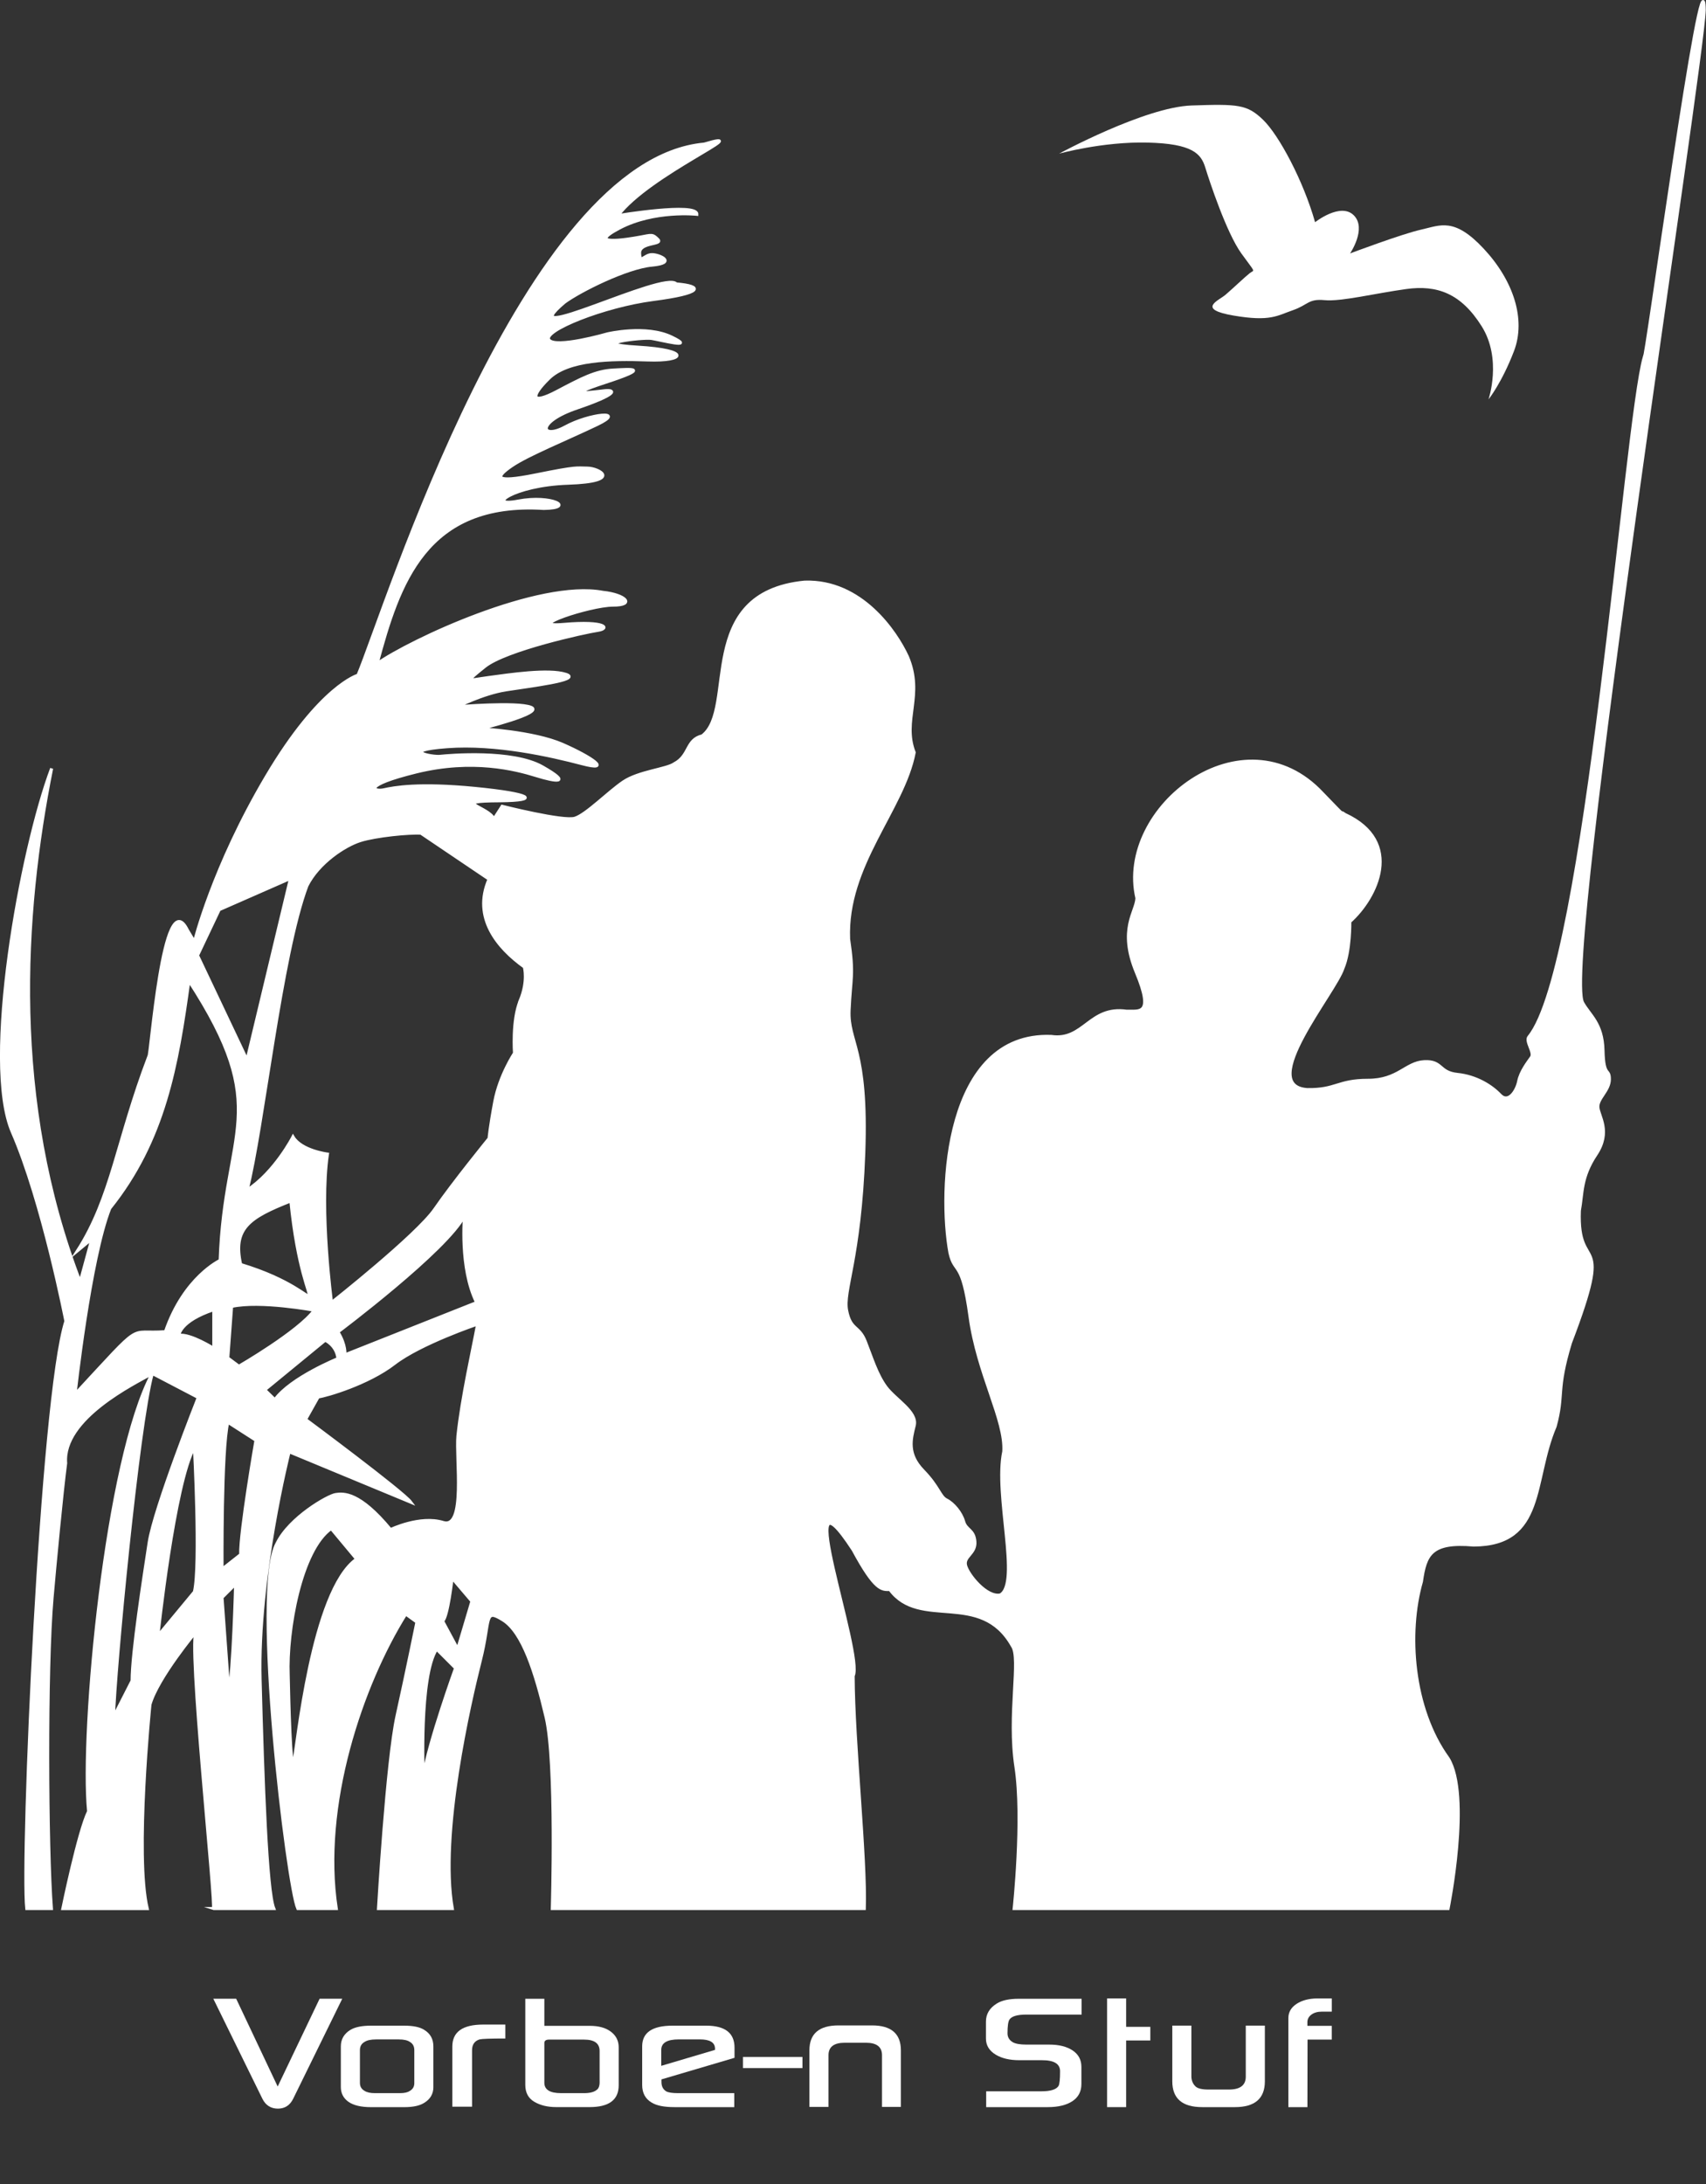
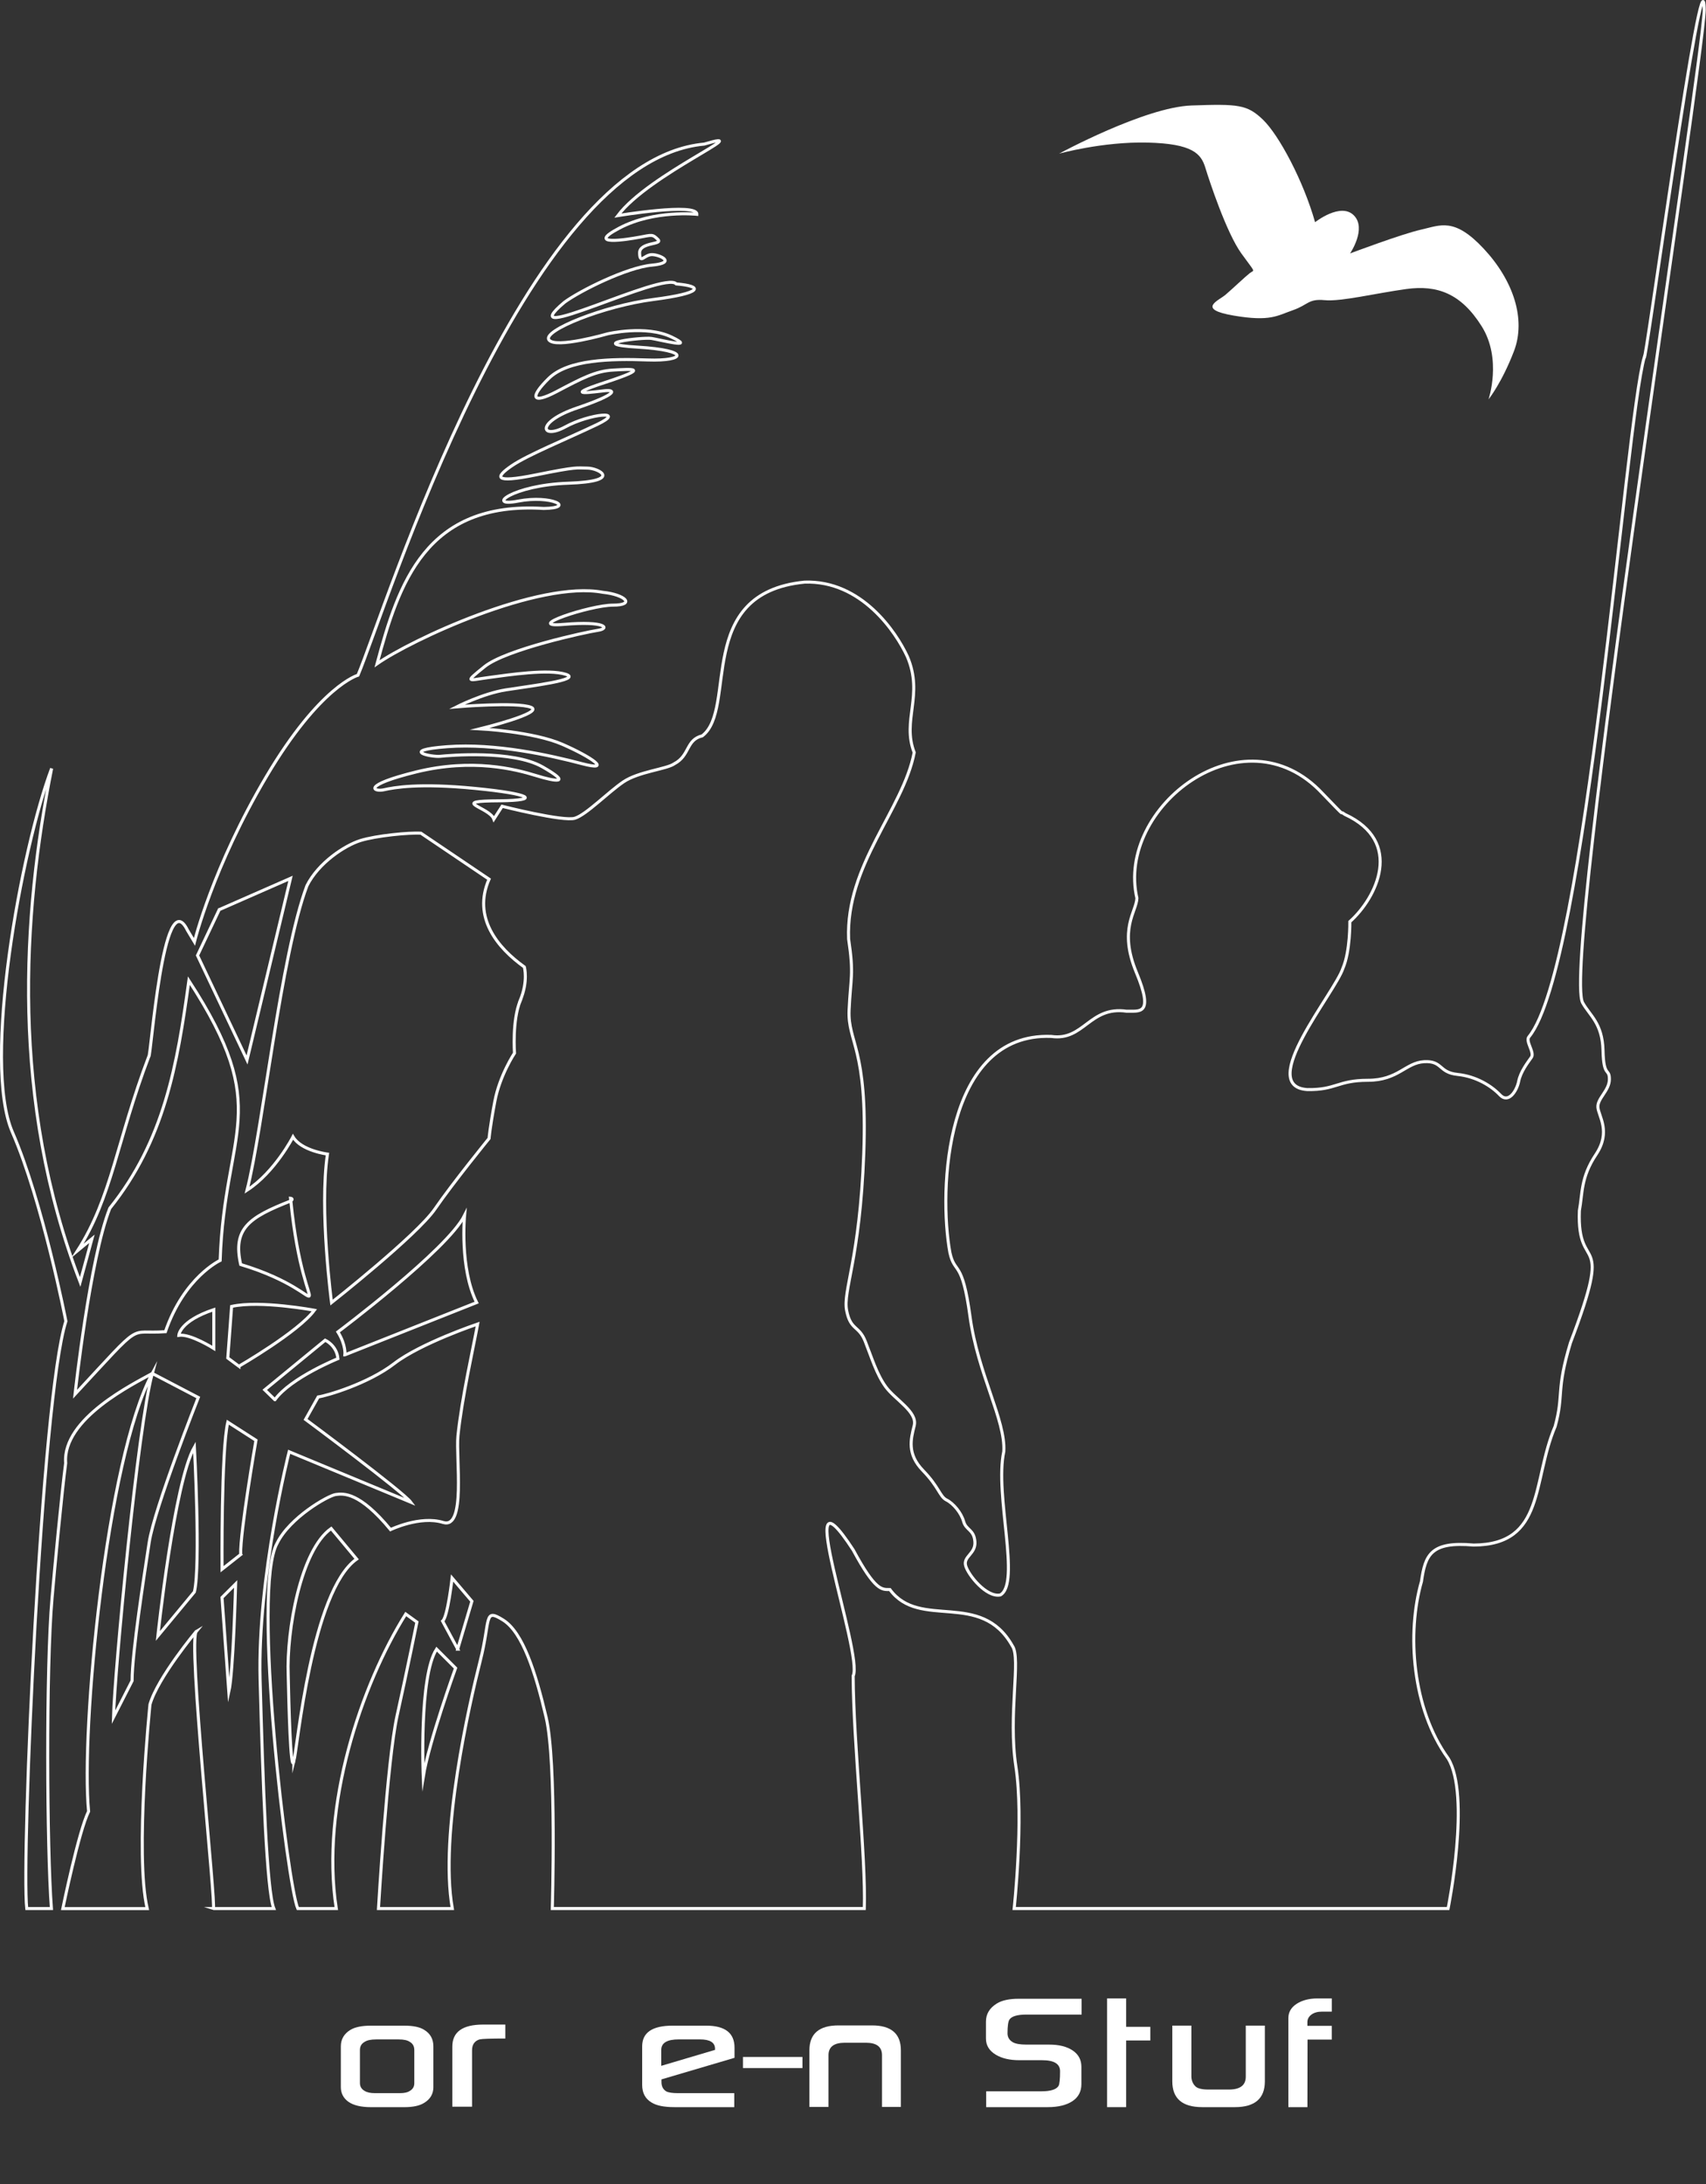
<svg xmlns="http://www.w3.org/2000/svg" width="564" height="722" viewBox="0 0 564 722" fill="none">
  <rect x="0" y="0" width="564" height="722" fill="#333333" stroke="none" />
  <g clip-path="url(#clip0_325_321)">
-     <path d="M113.15 660.68L96.92 693.75C95.85 695.92 94.16 697.01 91.87 697.01C89.58 697.01 87.82 695.92 86.75 693.75L70.52 660.68H78.08L91.8 689.7L105.66 660.68H113.15Z" fill="white" />
    <path d="M143.28 689.85C143.28 692.14 142.25 693.9 140.2 695.12C138.74 696.05 136.55 696.52 133.61 696.52H122.68C119.34 696.52 116.83 695.92 115.17 694.73C113.51 693.54 112.68 691.91 112.68 689.86V676.43C112.68 674.09 113.73 672.27 115.83 670.98C117.36 670.05 119.64 669.58 122.67 669.58H133.6C136.63 669.58 138.85 670.05 140.26 670.98C142.27 672.2 143.27 674.01 143.27 676.43V689.86L143.28 689.85ZM136.97 688.6V677.67C136.97 676.43 136.48 675.52 135.5 674.95C134.71 674.4 133.49 674.13 131.85 674.13H124.36C122.64 674.13 121.36 674.4 120.53 674.95C119.5 675.52 118.99 676.43 118.99 677.67V688.52C118.99 689.69 119.5 690.56 120.53 691.14C121.32 691.64 122.44 691.89 123.9 691.89H132.28C133.69 691.89 134.76 691.64 135.5 691.14C136.48 690.57 136.97 689.72 136.97 688.6Z" fill="white" />
    <path d="M167.06 673.83C162.19 673.83 159.36 673.93 158.57 674.12C156.9 674.62 156.06 675.83 156.06 677.74V696.37H149.54V676.49C149.54 671.64 152.94 669.22 159.75 669.22H167.06V673.84V673.83Z" fill="white" />
-     <path d="M179.96 660.72V669.64H195.01C197.95 669.64 200.27 670.29 201.98 671.59C203.69 672.89 204.54 674.61 204.54 676.73V689.3C204.54 694.1 201.34 696.5 194.94 696.5H183.87C181.03 696.5 178.62 695.92 176.63 694.74C174.65 693.57 173.66 691.71 173.66 689.15V660.7H179.97L179.96 660.72ZM198.23 688.2V677.95C198.23 675.44 196.52 674.19 193.11 674.19H181.5C180.47 674.19 179.96 674.57 179.96 675.34V688.45C179.96 690.74 181.8 691.89 185.48 691.89H193.11C195.02 691.89 196.41 691.53 197.27 690.81C197.91 690.38 198.24 689.51 198.24 688.19L198.23 688.2Z" fill="white" />
    <path d="M242.83 680.21L218.68 687.34V688.24C218.68 689.65 219.22 690.68 220.29 691.32C221.03 691.7 222.31 691.89 224.12 691.89H242.75V696.51H222.94C219.52 696.51 217 696 215.38 694.97C213.33 693.75 212.3 691.82 212.3 689.17V676.42C212.3 671.86 215.65 669.58 222.37 669.58H233.44C239.7 669.58 242.83 672 242.83 676.85V680.22V680.21ZM236.38 677.59V677.2C236.38 675.15 234.71 674.12 231.36 674.12H224.41C220.54 674.12 218.61 675.28 218.61 677.59V682.86L236.38 677.59Z" fill="white" />
    <path d="M265.29 683.61H245.62V679.92H265.29V683.61Z" fill="white" />
    <path d="M291.59 696.44V679.35C291.59 676.6 289.82 675.23 286.29 675.23H279.27C275.69 675.23 273.9 676.6 273.9 679.35V696.44H267.59V677.74C267.59 672.25 270.79 669.5 277.19 669.5H288.3C294.65 669.5 297.83 672.25 297.83 677.74V696.44H291.6H291.59Z" fill="white" />
    <path d="M357.58 665.92H339.31C336.32 665.92 334.46 666.47 333.72 667.57C333.29 668.24 333.08 669.75 333.08 672.12C333.08 673.36 333.64 674.33 334.76 675.02C335.69 675.57 337.21 675.84 339.31 675.84H346.87C350.09 675.84 352.67 676.48 354.61 677.77C356.54 679.06 357.51 680.87 357.51 683.22V688.88C357.51 691.34 356.52 693.23 354.54 694.54C352.56 695.85 349.85 696.51 346.41 696.51H326.03V691.28H344.3C347.33 691.28 349.22 690.68 349.96 689.49C350.29 688.87 350.46 687.26 350.46 684.65C350.46 682.21 348.48 681 344.51 681H336.95C333.82 681 331.25 680.4 329.25 679.21C327.05 677.9 325.95 676.11 325.95 673.84V668.25C325.95 665.74 327.14 663.75 329.53 662.27C331.2 661.22 333.63 660.69 336.8 660.69H357.58V665.92Z" fill="white" />
    <path d="M380.29 674.48H372.3V696.51H366V660.58H372.3V669.97H380.29V674.48Z" fill="white" />
    <path d="M393.87 669.57V686.3C393.87 687.68 394.34 688.82 395.27 689.7C396.01 690.37 397.43 690.7 399.53 690.7H406.26C409.99 690.7 411.85 689.28 411.85 686.44V669.57H418.16V687.98C418.16 693.66 414.86 696.51 408.27 696.51H397.45C390.86 696.51 387.56 693.67 387.56 687.98V669.57H393.86H393.87Z" fill="white" />
    <path d="M440.3 674.19H432.27L432.23 696.51H425.93V667.1C425.93 665.12 426.85 663.54 428.69 662.35C430.53 661.17 432.83 660.58 435.6 660.58H440.29V664.95H436.99C435.58 664.95 434.43 665.28 433.55 665.93C432.67 666.59 432.22 667.42 432.22 668.42V669.64H440.28V674.19H440.3Z" fill="white" />
-     <path d="M563.42 3.29C563.22 -21.22 543.56 124.01 543.6 118.01C537.27 140.29 524.53 319.51 505.48 342.7C504.18 344.16 507.42 347.88 506.28 349.49C505.15 351.11 502.72 354.18 502.07 357.42C501.42 360.66 498.67 364.86 495.92 361.95C493.17 359.04 488.15 355.8 481.84 355.15C475.53 354.5 476.99 350.62 470.84 350.94C464.69 351.26 462.26 357.09 452.23 357.09C442.2 357.09 441.71 360.33 432.17 360.16C415.22 359.02 441.4 328.08 443.98 320.03C446.41 314.37 446.25 304.66 446.25 304.66C455.18 296.69 464.15 278.2 444.63 269.22C442.04 267.28 446.41 271.81 437.19 262.26C411.1 234.28 368.9 266.84 375.86 296.89C375.7 301.42 369.71 307.08 375.7 321.48C381.69 335.88 376.51 334.1 372.46 334.26C360.17 332.48 358.35 344.17 347.54 342.59C312.36 341.23 310.26 393.53 314.05 414.11C315.67 421.39 318.09 416.05 320.68 435.14C323.27 454.23 332.49 469.44 331.85 479.8C328.77 494.11 337.52 523.31 330.72 527.21C326.19 528.18 320.04 520.58 319.23 517.5C318.42 514.43 322.63 513.62 322.3 509.57C321.98 505.52 319.39 505.85 318.58 502.94C317.77 500.03 315.18 496.95 312.92 495.82C310.65 494.69 310.49 491.61 305.15 486.11C299.81 480.61 301.1 475.75 302.24 471.22C303.38 466.69 295.93 462.64 292.85 458.44C289.78 454.23 288.16 448.73 286.05 443.39C283.95 438.05 281.2 439.83 279.9 433.2C278.61 426.57 284.27 416.37 285.56 381.26C286.85 346.15 280.22 344.69 280.71 333.85C281.2 323.01 282.33 322.36 280.55 310.39C279.55 285.93 298.6 267.65 302.23 248.74C298.09 238.11 305.42 229.76 299.97 217.02C296.25 208.93 284.76 191.78 265.99 192.42C229.38 196.05 243.88 234.31 232.17 243.23C226.74 244.54 228.13 249.72 222.94 252.45C220.51 254.23 211.13 255.04 206.11 258.44C201.09 261.84 193.87 269.25 190.08 270.46C186.29 271.67 166 266.52 166 266.52L163.27 270.76C161.85 266.72 147.91 264.76 165.39 264.7C178.87 264.55 175.69 262.43 157.06 260.61C138.43 258.79 130.26 260.31 126.92 261.06C123.59 261.82 119.2 259.7 137.67 255.15C156.15 250.61 170.38 254.24 177.2 256.36C184.02 258.48 189.16 259.09 179.32 253.48C169.48 247.87 148.43 249.69 145.55 250C142.67 250.31 131.77 248.03 147.82 246.82C163.87 245.61 182.05 249.7 192.34 252.42C202.64 255.15 195.67 250.3 185.98 246.06C176.29 241.82 158.72 240.91 158.72 240.91C158.72 240.91 180.22 235.61 175.53 233.79C170.84 231.97 151 233.64 151 233.64C151 233.64 159.63 229.25 167.2 228.04C174.77 226.83 192.79 224.71 187.04 222.89C181.29 221.07 168.41 223.04 161.6 223.95C154.79 224.86 153.27 225.92 160.24 220.32C167.21 214.72 193.56 208.96 197.65 208.36C201.74 207.75 200.38 205.18 186.44 206.39C172.5 207.6 195.07 200.03 202.64 200.03C210.21 200.03 206.73 196.55 199.31 195.79C178.11 191.79 135.79 211.59 124.65 219.41C131.77 192.96 140.65 165.63 179.78 168.07C190.53 167.92 182.35 163.52 171.3 165.64C160.25 167.76 169.48 160.34 187.81 159.73C206.13 159.12 197.96 154.73 194.17 154.73C190.38 154.73 191.29 154.12 177.06 157C162.82 159.88 163.88 157.61 169.18 153.97C174.48 150.34 187.2 145.19 197.35 140.34C207.5 135.49 194.93 136.71 186.9 141.1C178.87 145.49 176.91 139.59 190.69 134.89C204.47 130.19 203.41 128.83 200.08 129.14C196.75 129.44 184.78 131.41 200.08 126.41C215.38 121.41 208.71 122.02 202.81 122.32C196.9 122.62 192.36 125.05 184.03 129.44C175.7 133.83 175.1 131.26 181.46 125.05C187.82 118.84 201.75 118.54 214.17 118.99C226.59 119.44 228.56 115.81 210.84 114.75C193.12 113.69 212.51 111.42 215.38 111.87C218.25 112.32 230.52 115.5 222.04 111.42C213.56 107.33 200.84 110.36 200.84 110.36C200.84 110.36 183.58 115.36 181.46 112.33C179.34 109.3 199.63 101.12 215.99 99C232.35 96.88 232.65 94.61 223.56 93.85C219.79 89.34 168 115.59 186.61 99.91C191.76 96.12 207.21 88.4 215.54 87.64C223.87 86.88 218.11 84.16 215.54 84.16C212.97 84.16 211.6 87.49 211.45 83.71C211.3 79.92 219.32 80.98 217.51 79.17C215.69 77.35 215.54 77.66 211.45 78.41C207.36 79.17 193.28 81.44 204.79 75.38C216.3 69.32 230.38 70.84 230.38 70.84C230.53 66.9 204.26 71.27 204.26 71.27C214.6 57.48 251.04 42.22 232.82 47.63C173.17 53.05 127.57 201.29 118.35 223.19C118.35 223.19 105.88 226.64 88.11 256.62C70.34 286.6 64.28 311.33 64.28 311.33L61.96 307.46C53.93 291.15 49.84 350.15 49.2 349.2C38.62 377.03 37.03 395.62 25.65 413.41L30.39 409.49L26.5 423.76C3.54 364.13 7.37 302.45 17.07 254.02C7.05 280.54 -5.92 351.27 4.1 374.25C14.12 397.24 21.78 436.72 21.78 436.72C13.62 462.15 7.05 614.46 8.84 630.87H17C15.5 611.09 15.17 551.53 17.21 528.21C18.03 518.6 20.48 492.84 21.71 483.64C20.56 468.87 44.44 457.31 50.34 453.99L65.55 461.94C65.55 461.94 51.04 498.54 49.32 509.85C47.6 521.16 43.67 546.24 43.67 555.58L37.52 567.63C37.89 552.55 45.55 471.55 50.34 454C35.1 482.34 26.72 572.19 29.29 598.75C26.03 605.27 20.77 630.88 20.77 630.88H48.67C44.5 613.37 49.58 563.41 49.58 563.41C52.12 554.53 64.98 539.13 64.98 539.13C61.87 540.82 71.65 631.25 70.51 630.87H90.52C88.16 624.96 86.9 589.31 85.99 555.25C85.08 521.19 95.59 479.88 95.59 479.88L135.81 496.55C133.27 493.11 101.02 469.19 101.02 469.19L105.19 461.76C107.91 461.4 121.68 457.41 130.37 450.71C139.07 444.01 157.91 437.66 157.91 437.66C156.43 445.69 152.69 462.1 151.39 474.62C150.67 482.05 154.11 505.6 146.5 503.25C138.89 500.89 129.11 505.61 129.11 505.61C118.78 493.11 113.53 493.65 110.99 494.01C108.45 494.37 95.77 501.62 91.6 510.14C83.13 525.19 95.12 623.59 98.45 630.87H111.17C105.93 596.74 119.56 556.78 134.14 533.51L137.83 536.18C137.83 536.18 134.55 552.38 131.27 567.15C127.99 581.92 125.12 630.87 125.12 630.87H149.53C145.22 606.19 155.29 562.7 158.77 548.98C162.26 535.27 159.82 531.44 166.32 535.5C172.83 539.57 177.05 552.81 180.55 567.67C184.05 582.53 182.59 630.86 182.59 630.86H285.74C286.3 614.22 282.13 576.14 282.05 553.98C285.55 547 260.93 479.98 282.05 512.31C289.43 526.01 291.57 525.42 294.19 525.42C304.11 538.92 324.24 525.42 334.69 544.07C337.6 548.15 333.23 566.8 335.86 583.99C338.48 601.18 335.28 630.86 335.28 630.86H478.74C478.74 630.86 486.29 593.45 478.74 581.22C466.81 564.75 465.06 539.71 469.93 522.77C471.19 513.96 472.99 509.46 487.2 510.72C510.91 510.59 506.44 489.46 514.13 471.49C517.08 460.73 514.34 459.89 519.19 443.85C533.92 405.28 521.3 422.02 522.14 400.18C523.2 394.48 522.56 389.21 527.63 381.62C532.69 374.03 528.47 368.96 528.26 366.01C528.05 363.06 532.06 360.53 532.06 356.73C532.06 352.93 530.16 356.31 529.95 347.24C529.74 338.17 525.52 335.64 523.2 331.42C516.4 318.2 562.92 21.51 563.43 3.22L563.42 3.29ZM64.27 526.19L52.19 540.77C52.19 540.77 57.56 490.11 64.27 478.33C64.27 478.33 66.35 517.4 64.27 526.19ZM97.15 582.27C96.03 586.57 95.47 562.45 95.28 553.67C94.7 539.18 99.38 512.31 109.49 505.25L117.9 515.35C103.06 525.77 98.27 577.98 97.15 582.28V582.27ZM139.92 587.3C139.92 587.3 138.49 553.96 144.34 545.12L150.61 551.39C150.61 551.39 141.78 575.76 139.92 587.3ZM151.32 545.12L146.33 535.86C148.04 534.44 149.46 521.61 149.46 521.61L156.01 529.3L151.31 545.12H151.32ZM72.49 300.68L96.04 290.34L81.67 350.37L65.3 315.82L72.48 300.68H72.49ZM70.68 445.73C70.68 445.73 62.91 440.79 59.11 441.39C59.11 441.39 59.32 436.69 70.68 432.9V445.73ZM54.68 440.18C41.88 441.18 48.09 435.79 24.81 460.86C24.81 460.86 29.69 416.05 36.3 399.4C54.33 376.91 58.59 352.21 62.44 324.15C90.52 367.3 74.26 372.92 72.78 416.63C72.78 416.63 60.9 422.13 54.69 440.18H54.68ZM96.04 396.09C96.04 396.09 97.15 396.19 96.15 396.97C100.7 442.47 113.36 428.2 79.57 417.98C76.91 406.13 82.23 402.42 96.15 396.97C96.08 396.44 96.04 396.09 96.04 396.09ZM75.65 559.28L73.4 528.06L77.9 523.57C77.9 523.57 77.14 552.73 75.65 559.28ZM79.57 513.85L73.41 518.71C73.41 518.71 73.11 479.27 75.31 470.1L84.62 476.08C84.62 476.08 79.37 506.36 79.56 513.84L79.57 513.85ZM78.99 451.62L75.31 448.88L76.57 431.84C86.04 429.74 103.92 433.1 103.92 433.1C98.77 440.17 78.99 451.61 78.99 451.61V451.62ZM90.87 462.67L87.52 459.41L107.51 443C107.51 443 111.3 444.68 111.72 449.1C111.72 449.1 96.13 455.41 90.88 462.67H90.87ZM114.02 447.84C114.02 447.84 114.44 444.68 111.71 440.27C111.71 440.27 147.9 413.13 153.58 401.77C153.58 401.77 151.9 419.17 157.58 430.56L114.03 447.84H114.02ZM171.99 330.75C169.28 337.26 170.09 348.11 170.09 348.11C170.09 348.11 165.21 355.43 163.58 364.11C161.95 372.79 161.68 376.32 161.68 376.32C161.68 376.32 149.75 390.97 143.78 399.65C137.81 408.33 109.61 430.57 109.61 430.57C109.61 430.57 105.54 399.92 108.25 381.48C108.25 381.48 99.57 380.39 96.86 375.78C96.86 375.78 90.89 387.44 81.67 393.41C86.94 372.94 92.82 315.78 101.47 292.78C105.27 285.19 113.95 279.49 119.1 277.86C124.25 276.23 135.37 275.15 139.17 275.42L161.68 290.61C156.13 303.28 164.51 313.31 173.34 319.63C173.34 319.63 174.7 324.24 171.98 330.75H171.99Z" fill="white" />
    <path d="M96.15 396.97C97.15 396.19 96.04 396.09 96.04 396.09C96.04 396.09 96.08 396.44 96.15 396.97ZM96.15 396.97C100.7 442.47 113.36 428.2 79.57 417.98C76.91 406.13 82.23 402.42 96.15 396.97ZM563.42 3.29C563.22 -21.22 543.56 124.01 543.6 118.01C537.27 140.29 524.53 319.51 505.48 342.7C504.18 344.16 507.42 347.88 506.28 349.49C505.15 351.11 502.72 354.18 502.07 357.42C501.42 360.66 498.67 364.86 495.92 361.95C493.17 359.04 488.15 355.8 481.84 355.15C475.53 354.5 476.99 350.62 470.84 350.94C464.69 351.26 462.26 357.09 452.23 357.09C442.2 357.09 441.71 360.33 432.17 360.16C415.22 359.02 441.4 328.08 443.98 320.03C446.41 314.37 446.25 304.66 446.25 304.66C455.18 296.69 464.15 278.2 444.63 269.22C442.04 267.28 446.41 271.81 437.19 262.26C411.1 234.28 368.9 266.84 375.86 296.89C375.7 301.42 369.71 307.08 375.7 321.48C381.69 335.88 376.51 334.1 372.46 334.26C360.17 332.48 358.35 344.17 347.54 342.59C312.36 341.23 310.26 393.53 314.05 414.11C315.67 421.39 318.09 416.05 320.68 435.14C323.27 454.23 332.49 469.44 331.85 479.8C328.77 494.11 337.52 523.31 330.72 527.21C326.19 528.18 320.04 520.58 319.23 517.5C318.42 514.43 322.63 513.62 322.3 509.57C321.98 505.52 319.39 505.85 318.58 502.94C317.77 500.03 315.18 496.95 312.92 495.82C310.65 494.69 310.49 491.61 305.15 486.11C299.81 480.61 301.1 475.75 302.24 471.22C303.38 466.69 295.93 462.64 292.85 458.44C289.78 454.23 288.16 448.73 286.05 443.39C283.95 438.05 281.2 439.83 279.9 433.2C278.61 426.57 284.27 416.37 285.56 381.26C286.85 346.15 280.22 344.69 280.71 333.85C281.2 323.01 282.33 322.36 280.55 310.39C279.55 285.93 298.6 267.65 302.23 248.74C298.09 238.11 305.42 229.76 299.97 217.02C296.25 208.93 284.76 191.78 265.99 192.42C229.38 196.05 243.88 234.31 232.17 243.23C226.74 244.54 228.13 249.72 222.94 252.45C220.51 254.23 211.13 255.04 206.11 258.44C201.09 261.84 193.87 269.25 190.08 270.46C186.29 271.67 166 266.52 166 266.52L163.27 270.76C161.85 266.72 147.91 264.76 165.39 264.7C178.87 264.55 175.69 262.43 157.06 260.61C138.43 258.79 130.26 260.31 126.92 261.06C123.59 261.82 119.2 259.7 137.67 255.15C156.15 250.61 170.38 254.24 177.2 256.36C184.02 258.48 189.16 259.09 179.32 253.48C169.48 247.87 148.43 249.69 145.55 250C142.67 250.31 131.77 248.03 147.82 246.82C163.87 245.61 182.05 249.7 192.34 252.42C202.64 255.15 195.67 250.3 185.98 246.06C176.29 241.82 158.72 240.91 158.72 240.91C158.72 240.91 180.22 235.61 175.53 233.79C170.84 231.97 151 233.64 151 233.64C151 233.64 159.63 229.25 167.2 228.04C174.77 226.83 192.79 224.71 187.04 222.89C181.29 221.07 168.41 223.04 161.6 223.95C154.79 224.86 153.27 225.92 160.24 220.32C167.21 214.72 193.56 208.96 197.65 208.36C201.74 207.75 200.38 205.18 186.44 206.39C172.5 207.6 195.07 200.03 202.64 200.03C210.21 200.03 206.73 196.55 199.31 195.79C178.11 191.79 135.79 211.59 124.65 219.41C131.77 192.96 140.65 165.63 179.78 168.07C190.53 167.92 182.35 163.52 171.3 165.64C160.25 167.76 169.48 160.34 187.81 159.73C206.13 159.12 197.96 154.73 194.17 154.73C190.38 154.73 191.29 154.12 177.06 157C162.82 159.88 163.88 157.61 169.18 153.97C174.48 150.34 187.2 145.19 197.35 140.34C207.5 135.49 194.93 136.71 186.9 141.1C178.87 145.49 176.91 139.59 190.69 134.89C204.47 130.19 203.41 128.83 200.08 129.14C196.75 129.44 184.78 131.41 200.08 126.41C215.38 121.41 208.71 122.02 202.81 122.32C196.9 122.62 192.36 125.05 184.03 129.44C175.7 133.83 175.1 131.26 181.46 125.05C187.82 118.84 201.75 118.54 214.17 118.99C226.59 119.44 228.56 115.81 210.84 114.75C193.12 113.69 212.51 111.42 215.38 111.87C218.25 112.32 230.52 115.5 222.04 111.42C213.56 107.33 200.84 110.36 200.84 110.36C200.84 110.36 183.58 115.36 181.46 112.33C179.34 109.3 199.63 101.12 215.99 99C232.35 96.88 232.65 94.61 223.56 93.85C219.79 89.34 168 115.59 186.61 99.91C191.76 96.12 207.21 88.4 215.54 87.64C223.87 86.88 218.11 84.16 215.54 84.16C212.97 84.16 211.6 87.49 211.45 83.71C211.3 79.92 219.32 80.98 217.51 79.17C215.69 77.35 215.54 77.66 211.45 78.41C207.36 79.17 193.28 81.44 204.79 75.38C216.3 69.32 230.38 70.84 230.38 70.84C230.53 66.9 204.26 71.27 204.26 71.27C214.6 57.48 251.04 42.22 232.82 47.63C173.17 53.05 127.57 201.29 118.35 223.19C118.35 223.19 105.88 226.64 88.11 256.62C70.34 286.6 64.28 311.33 64.28 311.33L61.96 307.46C53.93 291.15 49.84 350.15 49.2 349.2C38.62 377.03 37.03 395.62 25.65 413.41L30.39 409.49L26.5 423.76C3.54 364.13 7.37 302.45 17.07 254.02C7.05 280.54 -5.92 351.27 4.1 374.25C14.12 397.24 21.78 436.72 21.78 436.72C13.62 462.15 7.05 614.46 8.84 630.87H17C15.5 611.09 15.17 551.53 17.21 528.21C18.03 518.6 20.48 492.84 21.71 483.64C20.56 468.87 44.44 457.31 50.34 453.99L65.55 461.94C65.55 461.94 51.04 498.54 49.32 509.85C47.6 521.16 43.67 546.24 43.67 555.58L37.52 567.63C37.89 552.55 45.55 471.55 50.34 454C35.1 482.34 26.72 572.19 29.29 598.75C26.03 605.27 20.77 630.88 20.77 630.88H48.67C44.5 613.37 49.58 563.41 49.58 563.41C52.12 554.53 64.98 539.13 64.98 539.13C61.87 540.82 71.65 631.25 70.51 630.87H90.52C88.16 624.96 86.9 589.31 85.99 555.25C85.08 521.19 95.59 479.88 95.59 479.88L135.81 496.55C133.27 493.11 101.02 469.19 101.02 469.19L105.19 461.76C107.91 461.4 121.68 457.41 130.37 450.71C139.07 444.01 157.91 437.66 157.91 437.66C156.43 445.69 152.69 462.1 151.39 474.62C150.67 482.05 154.11 505.6 146.5 503.25C138.89 500.89 129.11 505.61 129.11 505.61C118.78 493.11 113.53 493.65 110.99 494.01C108.45 494.37 95.77 501.62 91.6 510.14C83.13 525.19 95.12 623.59 98.45 630.87H111.17C105.93 596.74 119.56 556.78 134.14 533.51L137.83 536.18C137.83 536.18 134.55 552.38 131.27 567.15C127.99 581.92 125.12 630.87 125.12 630.87H149.53C145.22 606.19 155.29 562.7 158.77 548.98C162.26 535.27 159.82 531.44 166.32 535.5C172.83 539.57 177.05 552.81 180.55 567.67C184.05 582.53 182.59 630.86 182.59 630.86H285.74C286.3 614.22 282.13 576.14 282.05 553.98C285.55 547 260.93 479.98 282.05 512.31C289.43 526.01 291.57 525.42 294.19 525.42C304.11 538.92 324.24 525.42 334.69 544.07C337.6 548.15 333.23 566.8 335.86 583.99C338.48 601.18 335.28 630.86 335.28 630.86H478.74C478.74 630.86 486.29 593.45 478.74 581.22C466.81 564.75 465.06 539.71 469.93 522.77C471.19 513.96 472.99 509.46 487.2 510.72C510.91 510.59 506.44 489.46 514.13 471.49C517.08 460.73 514.34 459.89 519.19 443.85C533.92 405.28 521.3 422.02 522.14 400.18C523.2 394.48 522.56 389.21 527.63 381.62C532.69 374.03 528.47 368.96 528.26 366.01C528.05 363.06 532.06 360.53 532.06 356.73C532.06 352.93 530.16 356.31 529.95 347.24C529.74 338.17 525.52 335.64 523.2 331.42C516.4 318.2 562.92 21.51 563.43 3.22L563.42 3.29ZM64.27 526.19L52.19 540.77C52.19 540.77 57.56 490.11 64.27 478.33C64.27 478.33 66.35 517.4 64.27 526.19ZM97.15 582.27C96.03 586.57 95.47 562.45 95.28 553.67C94.7 539.18 99.38 512.31 109.49 505.25L117.9 515.35C103.06 525.77 98.27 577.98 97.15 582.28V582.27ZM139.92 587.3C139.92 587.3 138.49 553.96 144.34 545.12L150.61 551.39C150.61 551.39 141.78 575.76 139.92 587.3ZM151.32 545.12L146.33 535.86C148.04 534.44 149.46 521.61 149.46 521.61L156.01 529.3L151.31 545.12H151.32ZM72.49 300.68L96.04 290.34L81.67 350.37L65.3 315.82L72.48 300.68H72.49ZM70.68 445.73C70.68 445.73 62.91 440.79 59.11 441.39C59.11 441.39 59.32 436.69 70.68 432.9V445.73ZM54.68 440.18C41.88 441.18 48.09 435.79 24.81 460.86C24.81 460.86 29.69 416.05 36.3 399.4C54.33 376.91 58.59 352.21 62.44 324.15C90.52 367.3 74.26 372.92 72.78 416.63C72.78 416.63 60.9 422.13 54.69 440.18H54.68ZM75.65 559.28L73.4 528.06L77.9 523.57C77.9 523.57 77.14 552.73 75.65 559.28ZM79.57 513.85L73.41 518.71C73.41 518.71 73.11 479.27 75.31 470.1L84.62 476.08C84.62 476.08 79.37 506.36 79.56 513.84L79.57 513.85ZM78.99 451.62L75.31 448.88L76.57 431.84C86.04 429.74 103.92 433.1 103.92 433.1C98.77 440.17 78.99 451.61 78.99 451.61V451.62ZM90.87 462.67L87.52 459.41L107.51 443C107.51 443 111.3 444.68 111.72 449.1C111.72 449.1 96.13 455.41 90.88 462.67H90.87ZM114.02 447.84C114.02 447.84 114.44 444.68 111.71 440.27C111.71 440.27 147.9 413.13 153.58 401.77C153.58 401.77 151.9 419.17 157.58 430.56L114.03 447.84H114.02ZM171.99 330.75C169.28 337.26 170.09 348.11 170.09 348.11C170.09 348.11 165.21 355.43 163.58 364.11C161.95 372.79 161.68 376.32 161.68 376.32C161.68 376.32 149.75 390.97 143.78 399.65C137.81 408.33 109.61 430.57 109.61 430.57C109.61 430.57 105.54 399.92 108.25 381.48C108.25 381.48 99.57 380.39 96.86 375.78C96.86 375.78 90.89 387.44 81.67 393.41C86.94 372.94 92.82 315.78 101.47 292.78C105.27 285.19 113.95 279.49 119.1 277.86C124.25 276.23 135.37 275.15 139.17 275.42L161.68 290.61C156.13 303.28 164.51 313.31 173.34 319.63C173.34 319.63 174.7 324.24 171.98 330.75H171.99Z" stroke="white" stroke-miterlimit="10" />
    <path d="M350.06 50.83C350.06 50.83 378.47 35.4 393.9 34.87C409.33 34.34 412.31 34.52 417.57 39.6C422.83 44.68 430.9 59.77 434.76 73.45C434.76 73.45 443.18 66.79 447.56 71.17C451.94 75.55 446.33 83.77 446.33 83.77C446.33 83.77 463.52 77.3 469.83 75.9C476.14 74.5 480.7 71.69 490.52 82.21C500.34 92.73 504.55 105.53 500.52 116.06C496.49 126.58 492.1 132.02 492.1 132.02C492.1 132.02 496.66 118.69 489.82 107.82C482.98 96.95 475.09 94.14 464.92 95.54C454.75 96.94 443.35 99.75 437.91 99.22C432.47 98.69 432.47 100.8 427.39 102.55C422.3 104.3 420.02 106.41 407.75 104.3C395.48 102.19 402.84 99.39 405.12 97.46C407.4 95.53 411.61 91.5 413.19 90.27C414.77 89.04 415.29 90.58 410.38 83.76C405.47 76.94 399.86 59.93 398.46 55.37C397.06 50.81 394.25 47.48 379.35 47.13C364.44 46.78 350.06 50.81 350.06 50.81V50.83Z" fill="white" />
  </g>
  <defs>
    <clipPath id="clip0_325_321">
      <rect width="563.92" height="721.95" fill="white" />
    </clipPath>
  </defs>
</svg>